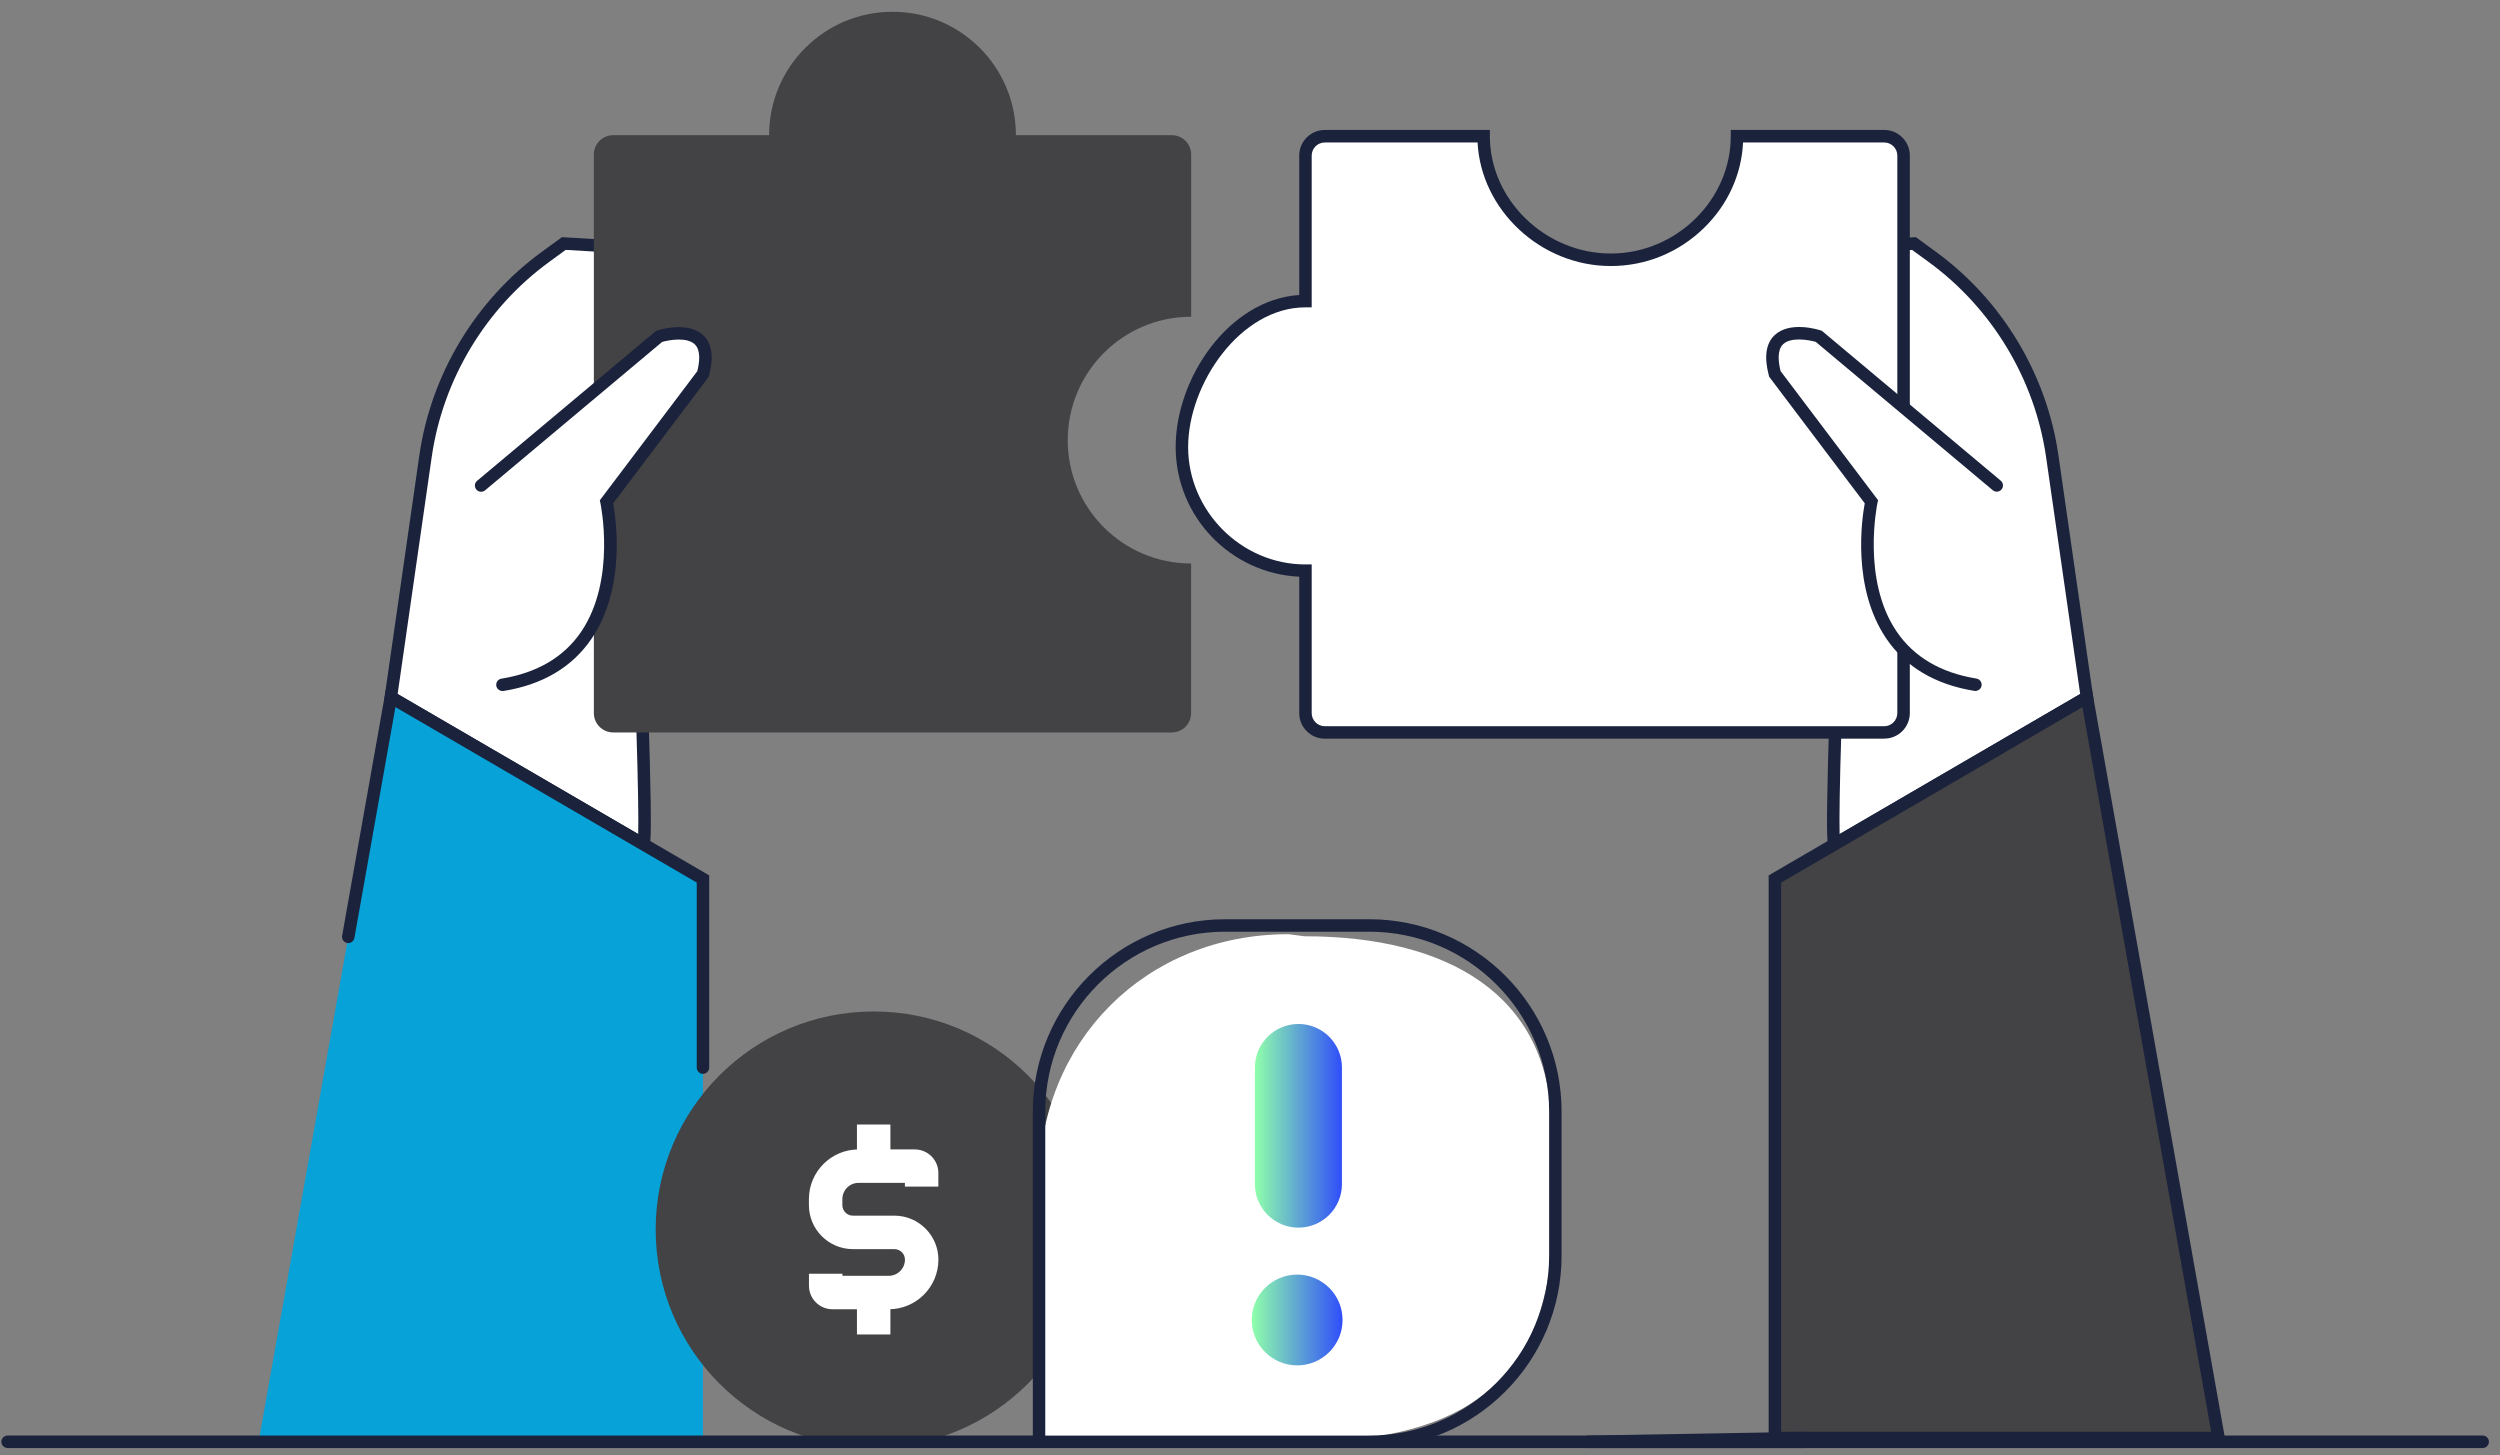
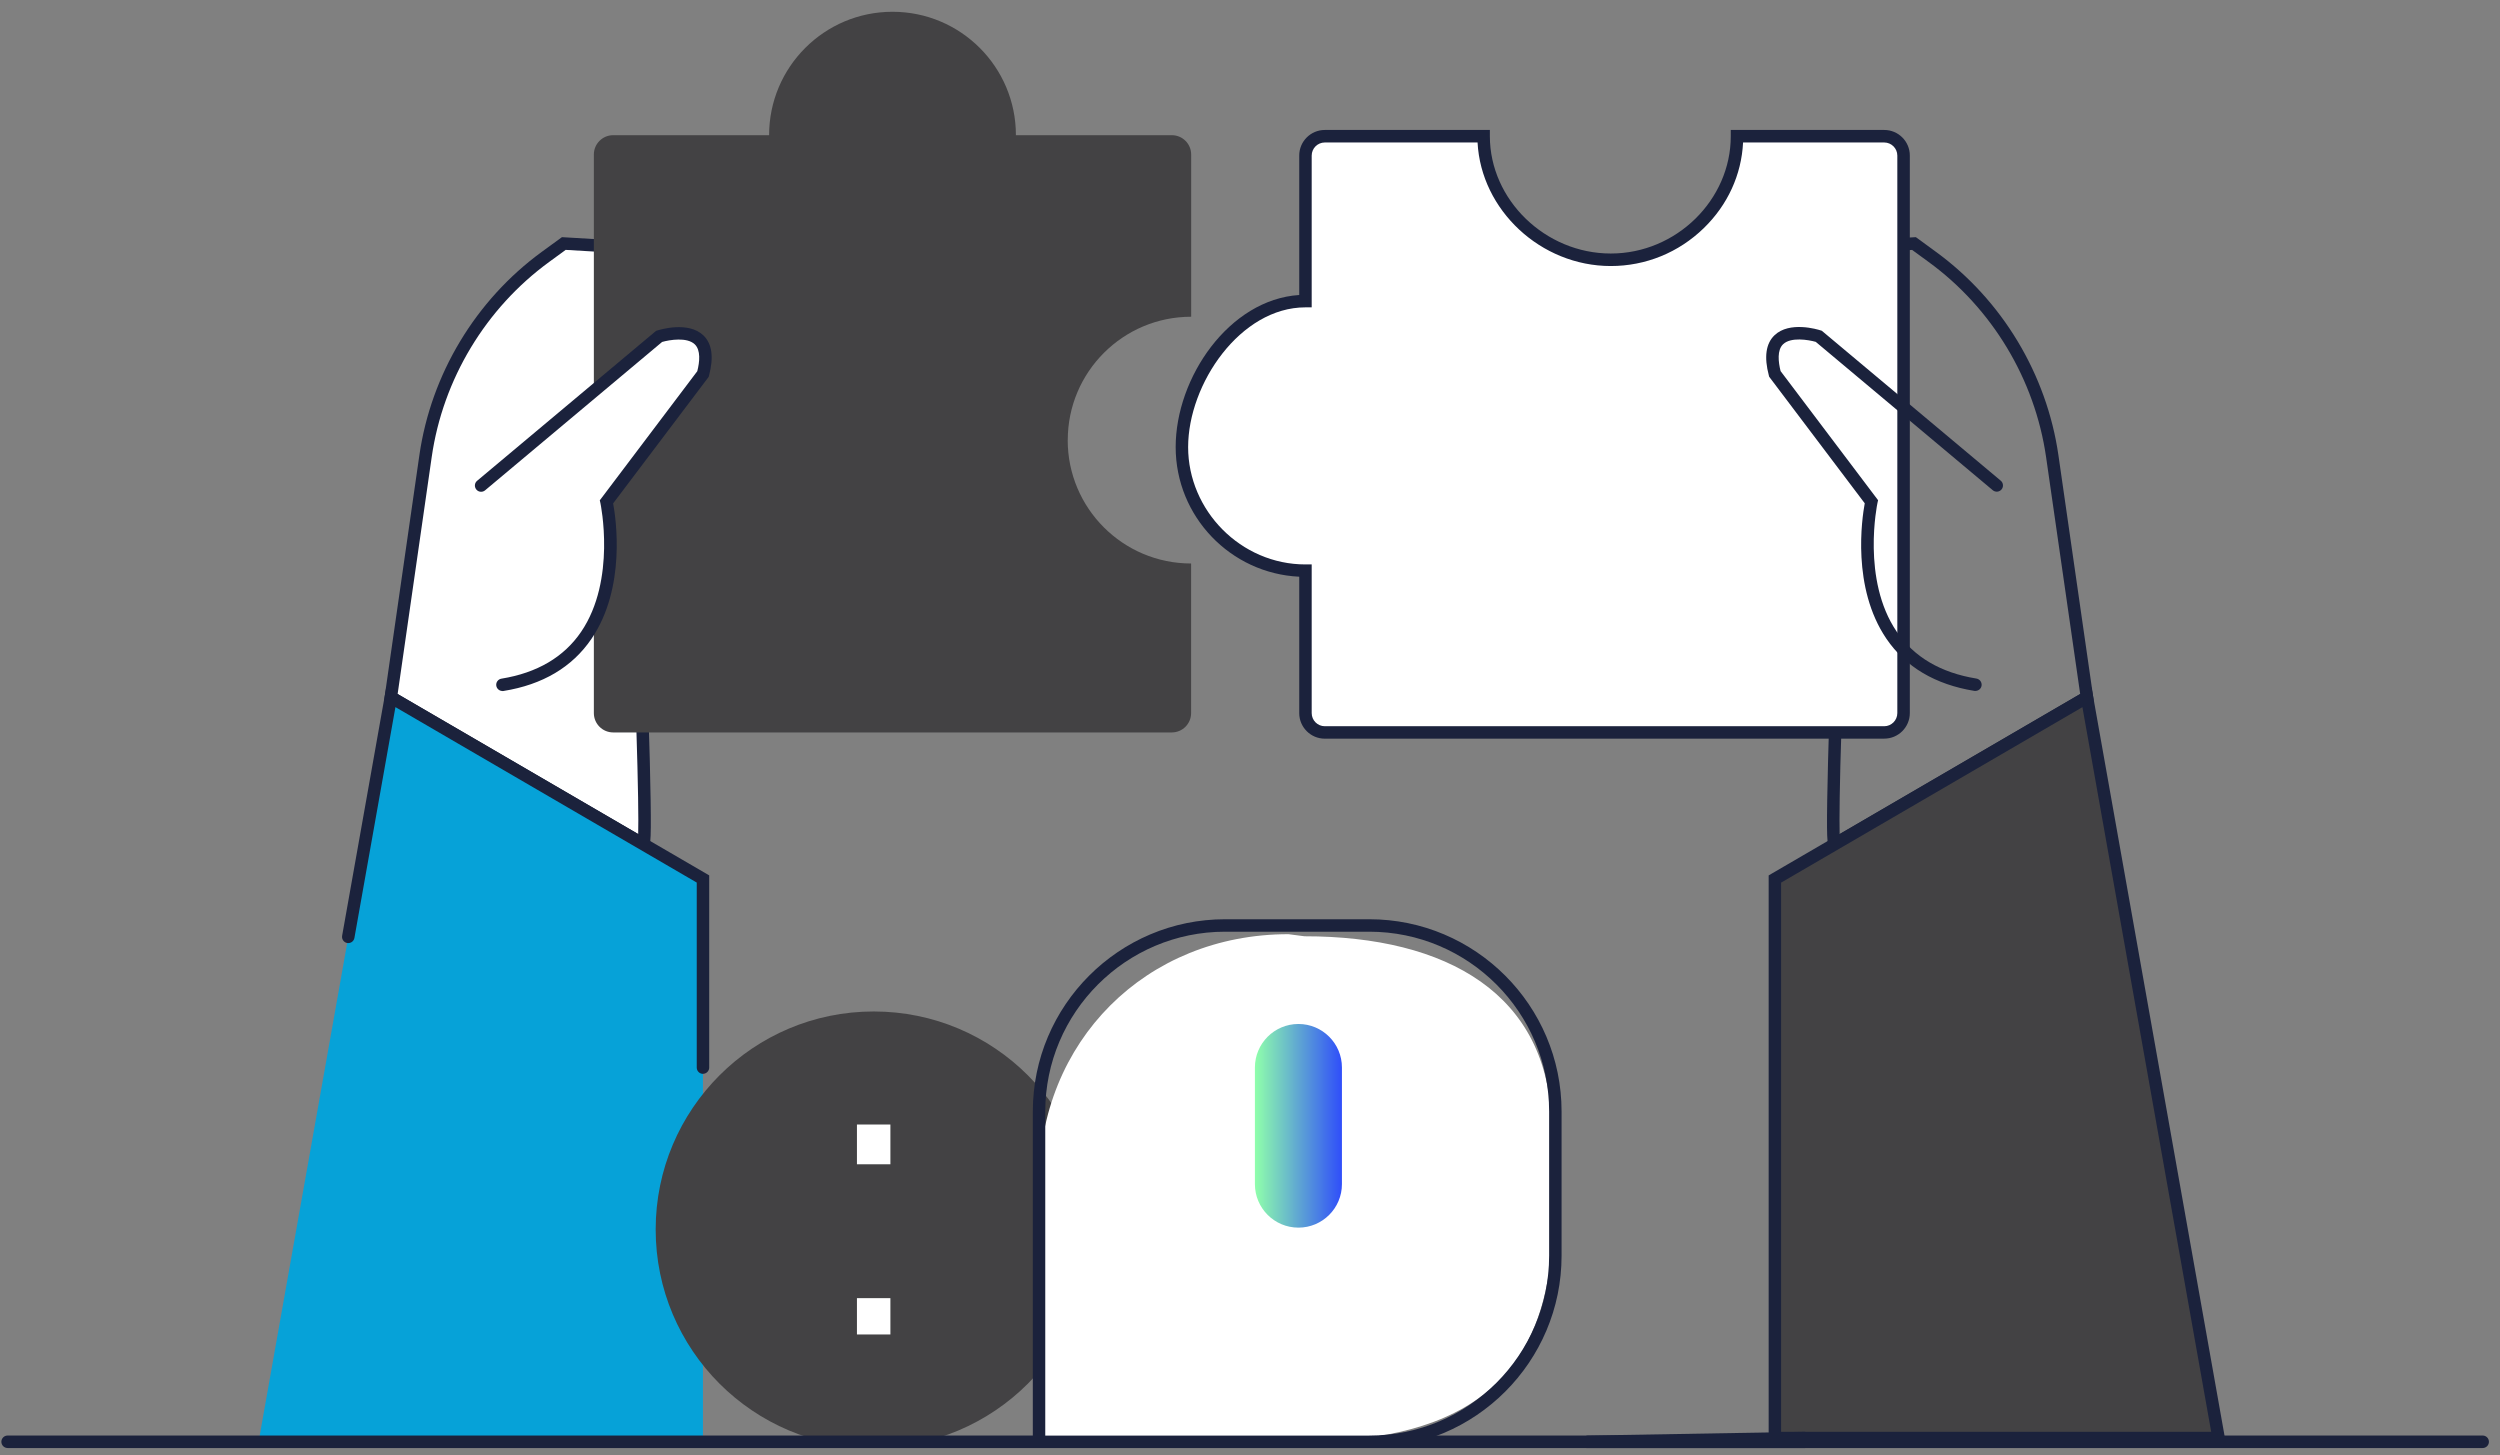
<svg xmlns="http://www.w3.org/2000/svg" width="201" height="117" viewBox="0 0 201 117" fill="none">
  <rect x="0" y="0" width="201" height="117" fill="#808080" stroke="none" />
-   <path d="M167.795 56.064L165.005 36.677C164.083 30.259 160.605 24.481 155.364 20.66L153.885 19.583L135.14 20.693L137.557 45.384L138.186 50.587C138.617 54.153 141.839 56.709 145.409 56.311C146.582 56.181 147.596 57.115 147.558 58.297C147.445 61.758 147.277 68.009 147.504 67.879C147.818 67.695 167.791 56.068 167.791 56.068L167.795 56.064Z" fill="white" />
  <path d="M147.503 68.457L147.235 68.306C146.933 68.126 146.85 68.076 146.908 64.3C146.938 62.327 147.009 59.935 147.059 58.276C147.072 57.861 146.904 57.459 146.598 57.178C146.292 56.897 145.878 56.759 145.467 56.805C141.642 57.228 138.152 54.467 137.691 50.642L137.062 45.438L134.59 20.22L154.035 19.067L155.657 20.253C160.973 24.129 164.56 30.091 165.498 36.606L168.335 56.327L168.042 56.499C168.042 56.499 148.069 68.13 147.755 68.31L147.499 68.457H147.503ZM145.626 55.795C146.238 55.795 146.829 56.026 147.281 56.445C147.801 56.922 148.086 57.605 148.061 58.309C147.901 63.215 147.876 65.913 147.906 67.061C151.111 65.193 165.05 57.077 167.246 55.799L164.505 36.748C163.605 30.501 160.165 24.782 155.066 21.066L153.734 20.094L135.688 21.162L138.055 45.333L138.684 50.529C139.078 53.809 142.073 56.181 145.358 55.816C145.446 55.808 145.538 55.799 145.626 55.799V55.795Z" fill="#1B223C" />
  <path d="M167.795 56.063L178.374 115.617H142.702V70.673L167.795 56.063Z" fill="#434244" />
  <path d="M178.974 116.116H142.2V70.385L142.447 70.238L168.16 55.264L168.285 55.972L178.974 116.112V116.116ZM143.201 115.115H177.779L167.426 56.856L143.201 70.963V115.115Z" fill="#1B223C" />
  <path d="M129.509 20.889C124.024 20.889 119.286 16.439 119.286 10.955H106.515C105.656 10.955 104.961 11.651 104.961 12.509V24.207C99.476 24.207 95.027 30.459 95.027 35.947C95.027 41.436 99.476 45.881 104.961 45.881V57.336C104.961 58.195 105.656 58.891 106.515 58.891H151.489C152.347 58.891 153.043 58.195 153.043 57.336V12.514C153.043 11.655 152.347 10.959 151.489 10.959H139.652C139.652 16.444 134.993 20.893 129.509 20.893V20.889Z" fill="white" />
  <path d="M151.489 59.39H106.516C105.38 59.39 104.458 58.468 104.458 57.333V46.368C98.936 46.104 94.524 41.533 94.524 35.944C94.524 30.355 98.827 24.079 104.458 23.718V12.506C104.458 11.371 105.38 10.449 106.516 10.449H119.785V10.952C119.785 16.064 124.238 20.383 129.509 20.383C134.78 20.383 139.154 16.064 139.154 10.952V10.449H151.493C152.629 10.449 153.55 11.371 153.55 12.506V57.329C153.55 58.464 152.629 59.386 151.493 59.386L151.489 59.39ZM104.957 24.711C99.732 24.711 95.526 30.858 95.526 35.948C95.526 41.039 99.757 45.38 104.957 45.38H105.46V57.333C105.46 57.915 105.933 58.389 106.516 58.389H151.489C152.071 58.389 152.545 57.915 152.545 57.333V12.511C152.545 11.928 152.071 11.455 151.489 11.455H140.143C140.017 14.044 138.907 16.474 136.988 18.339C134.964 20.308 132.308 21.389 129.509 21.389C123.87 21.389 119.077 16.889 118.796 11.455H106.516C105.933 11.455 105.46 11.928 105.46 12.511V24.707H104.957V24.711Z" fill="#1B223C" />
-   <path d="M160.538 39.032L146.226 27.041C146.226 27.041 141.491 25.528 142.698 30.066L150.457 40.343C150.457 40.343 147.638 53.244 158.82 55.058L160.534 39.036L160.538 39.032Z" fill="white" />
  <path d="M158.824 55.557C158.799 55.557 158.77 55.557 158.745 55.549C155.594 55.038 153.214 53.626 151.668 51.355C148.869 47.24 149.703 41.676 149.925 40.466L142.241 30.289L142.216 30.192C141.822 28.709 141.973 27.62 142.673 26.953C143.875 25.805 146.125 26.48 146.38 26.564L146.473 26.593L160.86 38.647C161.074 38.823 161.099 39.142 160.923 39.351C160.747 39.565 160.429 39.59 160.219 39.414L145.987 27.486C145.392 27.318 143.988 27.079 143.364 27.674C142.869 28.143 142.974 29.09 143.159 29.836L150.998 40.218L150.947 40.445C150.935 40.508 149.649 46.612 152.498 50.789C153.884 52.825 156.038 54.091 158.904 54.556C159.176 54.602 159.36 54.858 159.319 55.13C159.277 55.377 159.067 55.549 158.824 55.549V55.557Z" fill="#1B223C" />
  <path d="M31.426 56.064L34.217 36.677C35.138 30.259 38.616 24.481 43.857 20.66L45.336 19.583L64.082 20.693L61.664 45.384L61.036 50.587C60.604 54.153 57.382 56.709 53.812 56.311C52.639 56.181 51.625 57.115 51.663 58.297C51.776 61.758 51.944 68.009 51.718 67.879C51.403 67.695 31.43 56.068 31.43 56.068L31.426 56.064Z" fill="white" />
  <path d="M51.729 68.457L51.461 68.31C51.146 68.126 31.174 56.495 31.174 56.495L30.88 56.323L33.717 36.602C34.655 30.087 38.242 24.129 43.559 20.249L45.18 19.067L64.625 20.22L62.157 45.43L61.529 50.646C61.068 54.467 57.578 57.236 53.752 56.809C53.338 56.763 52.927 56.897 52.621 57.182C52.315 57.463 52.148 57.865 52.16 58.28C52.215 59.939 52.282 62.331 52.311 64.305C52.366 68.08 52.286 68.126 51.984 68.31L51.729 68.461V68.457ZM31.97 55.799C34.165 57.077 48.105 65.197 51.31 67.061C51.343 65.913 51.31 63.215 51.155 58.309C51.134 57.601 51.415 56.922 51.934 56.445C52.454 55.963 53.153 55.732 53.857 55.812C57.142 56.176 60.133 53.805 60.532 50.524L61.16 45.321L63.527 21.158L45.482 20.09L44.15 21.062C39.05 24.782 35.606 30.497 34.71 36.744L31.97 55.795V55.799Z" fill="#1B223C" />
  <path d="M31.424 56.063L20.845 115.617H56.517V70.673L31.424 56.063Z" fill="#06A2D8" />
  <path d="M56.521 86.339C56.245 86.339 56.018 86.113 56.018 85.837V70.959L31.793 56.852L28.495 75.412C28.445 75.685 28.185 75.865 27.913 75.819C27.641 75.769 27.461 75.509 27.507 75.236L31.055 55.264L57.02 70.38V85.832C57.02 86.109 56.793 86.335 56.517 86.335L56.521 86.339Z" fill="#1B223C" />
  <path d="M85.848 35.387C85.848 29.907 90.289 25.466 95.77 25.466V12.423C95.77 11.564 95.074 10.869 94.215 10.869H81.679C81.679 5.388 77.238 0.947 71.758 0.947C66.278 0.947 61.836 5.388 61.836 10.869H49.3C48.442 10.869 47.746 11.564 47.746 12.423V57.334C47.746 58.193 48.442 58.888 49.3 58.888H94.211C95.07 58.888 95.765 58.193 95.765 57.334V45.305C90.285 45.305 85.844 40.864 85.844 35.383L85.848 35.387Z" fill="#434244" />
  <path d="M38.68 39.032L52.992 27.041C52.992 27.041 57.727 25.528 56.52 30.066L48.76 40.343C48.76 40.343 51.58 53.244 40.398 55.058L38.684 39.036L38.68 39.032Z" fill="white" />
  <path d="M40.397 55.556C40.154 55.556 39.944 55.381 39.902 55.138C39.856 54.865 40.045 54.605 40.317 54.564C43.183 54.099 45.337 52.833 46.723 50.797C49.568 46.615 48.286 40.511 48.274 40.452L48.223 40.226L56.062 29.844C56.251 29.098 56.352 28.155 55.857 27.682C55.233 27.087 53.834 27.322 53.234 27.493L39.002 39.422C38.788 39.602 38.474 39.572 38.298 39.359C38.122 39.145 38.147 38.831 38.361 38.655L52.748 26.601L52.84 26.572C53.092 26.492 55.346 25.817 56.548 26.961C57.248 27.627 57.399 28.717 57.005 30.2L56.98 30.296L49.296 40.473C49.522 41.684 50.352 47.248 47.553 51.363C46.007 53.638 43.627 55.05 40.476 55.556C40.451 55.561 40.422 55.565 40.397 55.565V55.556Z" fill="#1B223C" />
  <path d="M87.776 98.852C87.776 89.17 79.927 81.322 70.246 81.322C60.564 81.322 52.716 89.17 52.716 98.852C52.716 108.533 60.564 116.382 70.246 116.382C79.928 116.382 87.776 108.533 87.776 98.852Z" fill="#434244" />
-   <path d="M71.459 105.264H66.93C65.887 105.264 65.04 104.414 65.04 103.375V102.407H67.73V102.574H71.459C72.176 102.574 72.758 101.992 72.758 101.275C72.758 100.806 72.377 100.429 71.912 100.429H68.572C66.624 100.429 65.036 98.841 65.036 96.893V96.407C65.036 94.207 66.825 92.414 69.025 92.414H73.554C74.597 92.414 75.444 93.265 75.444 94.304V95.401H72.754V95.104H69.025C68.308 95.104 67.726 95.686 67.726 96.407V96.893C67.726 97.362 68.107 97.739 68.572 97.739H71.912C73.86 97.739 75.448 99.327 75.448 101.275C75.448 103.475 73.659 105.264 71.459 105.264Z" fill="white" />
  <path d="M71.588 104.371H68.898V107.291H71.588V104.371Z" fill="white" />
  <path d="M71.588 90.411H68.898V93.608H71.588V90.411Z" fill="white" />
  <path d="M199.608 116.422H0.613C0.337 116.422 0.11 116.195 0.11 115.919C0.11 115.642 0.337 115.416 0.613 115.416H199.608C199.884 115.416 200.11 115.642 200.11 115.919C200.11 116.195 199.884 116.422 199.608 116.422Z" fill="#1B223C" />
  <path d="M145.145 116.422H127.548V115.421L145.145 115.115V116.422Z" fill="#1B223C" />
  <path d="M104.293 115.922H83.537V95.166C83.537 83.703 92.13 75.109 103.593 75.109L104.884 75.277C116.347 75.277 124.551 79.932 124.727 90.415V95.761C125.849 112.608 115.756 115.922 104.293 115.922Z" fill="white" />
  <path d="M110.091 116.421H83.038V89.368C83.038 80.841 89.972 73.907 98.498 73.907H110.091C118.617 73.907 125.551 80.841 125.551 89.368V100.961C125.551 109.487 118.617 116.421 110.091 116.421ZM84.039 115.42H110.091C118.064 115.42 124.55 108.934 124.55 100.961V89.368C124.55 81.394 118.064 74.909 110.091 74.909H98.498C90.525 74.909 84.039 81.394 84.039 89.368V115.42Z" fill="#1B223C" />
-   <path d="M104.292 109.776C106.307 109.776 107.941 108.142 107.941 106.127C107.941 104.111 106.307 102.478 104.292 102.478C102.276 102.478 100.643 104.111 100.643 106.127C100.643 108.142 102.276 109.776 104.292 109.776Z" fill="url(#paint0_linear_2222_1206)" />
  <path d="M104.393 98.702C102.461 98.702 100.894 97.135 100.894 95.203V85.827C100.894 83.895 102.461 82.328 104.393 82.328C106.324 82.328 107.891 83.895 107.891 85.827V95.203C107.891 97.135 106.324 98.702 104.393 98.702Z" fill="url(#paint1_linear_2222_1206)" />
  <defs>
    <linearGradient id="paint0_linear_2222_1206" x1="100.643" y1="106.127" x2="107.941" y2="106.127" gradientUnits="userSpaceOnUse">
      <stop stop-color="#8FFFAB" />
      <stop offset="1" stop-color="#2F4EFA" />
    </linearGradient>
    <linearGradient id="paint1_linear_2222_1206" x1="100.894" y1="90.515" x2="107.891" y2="90.515" gradientUnits="userSpaceOnUse">
      <stop stop-color="#8FFFAB" />
      <stop offset="1" stop-color="#2F4EFA" />
    </linearGradient>
  </defs>
</svg>